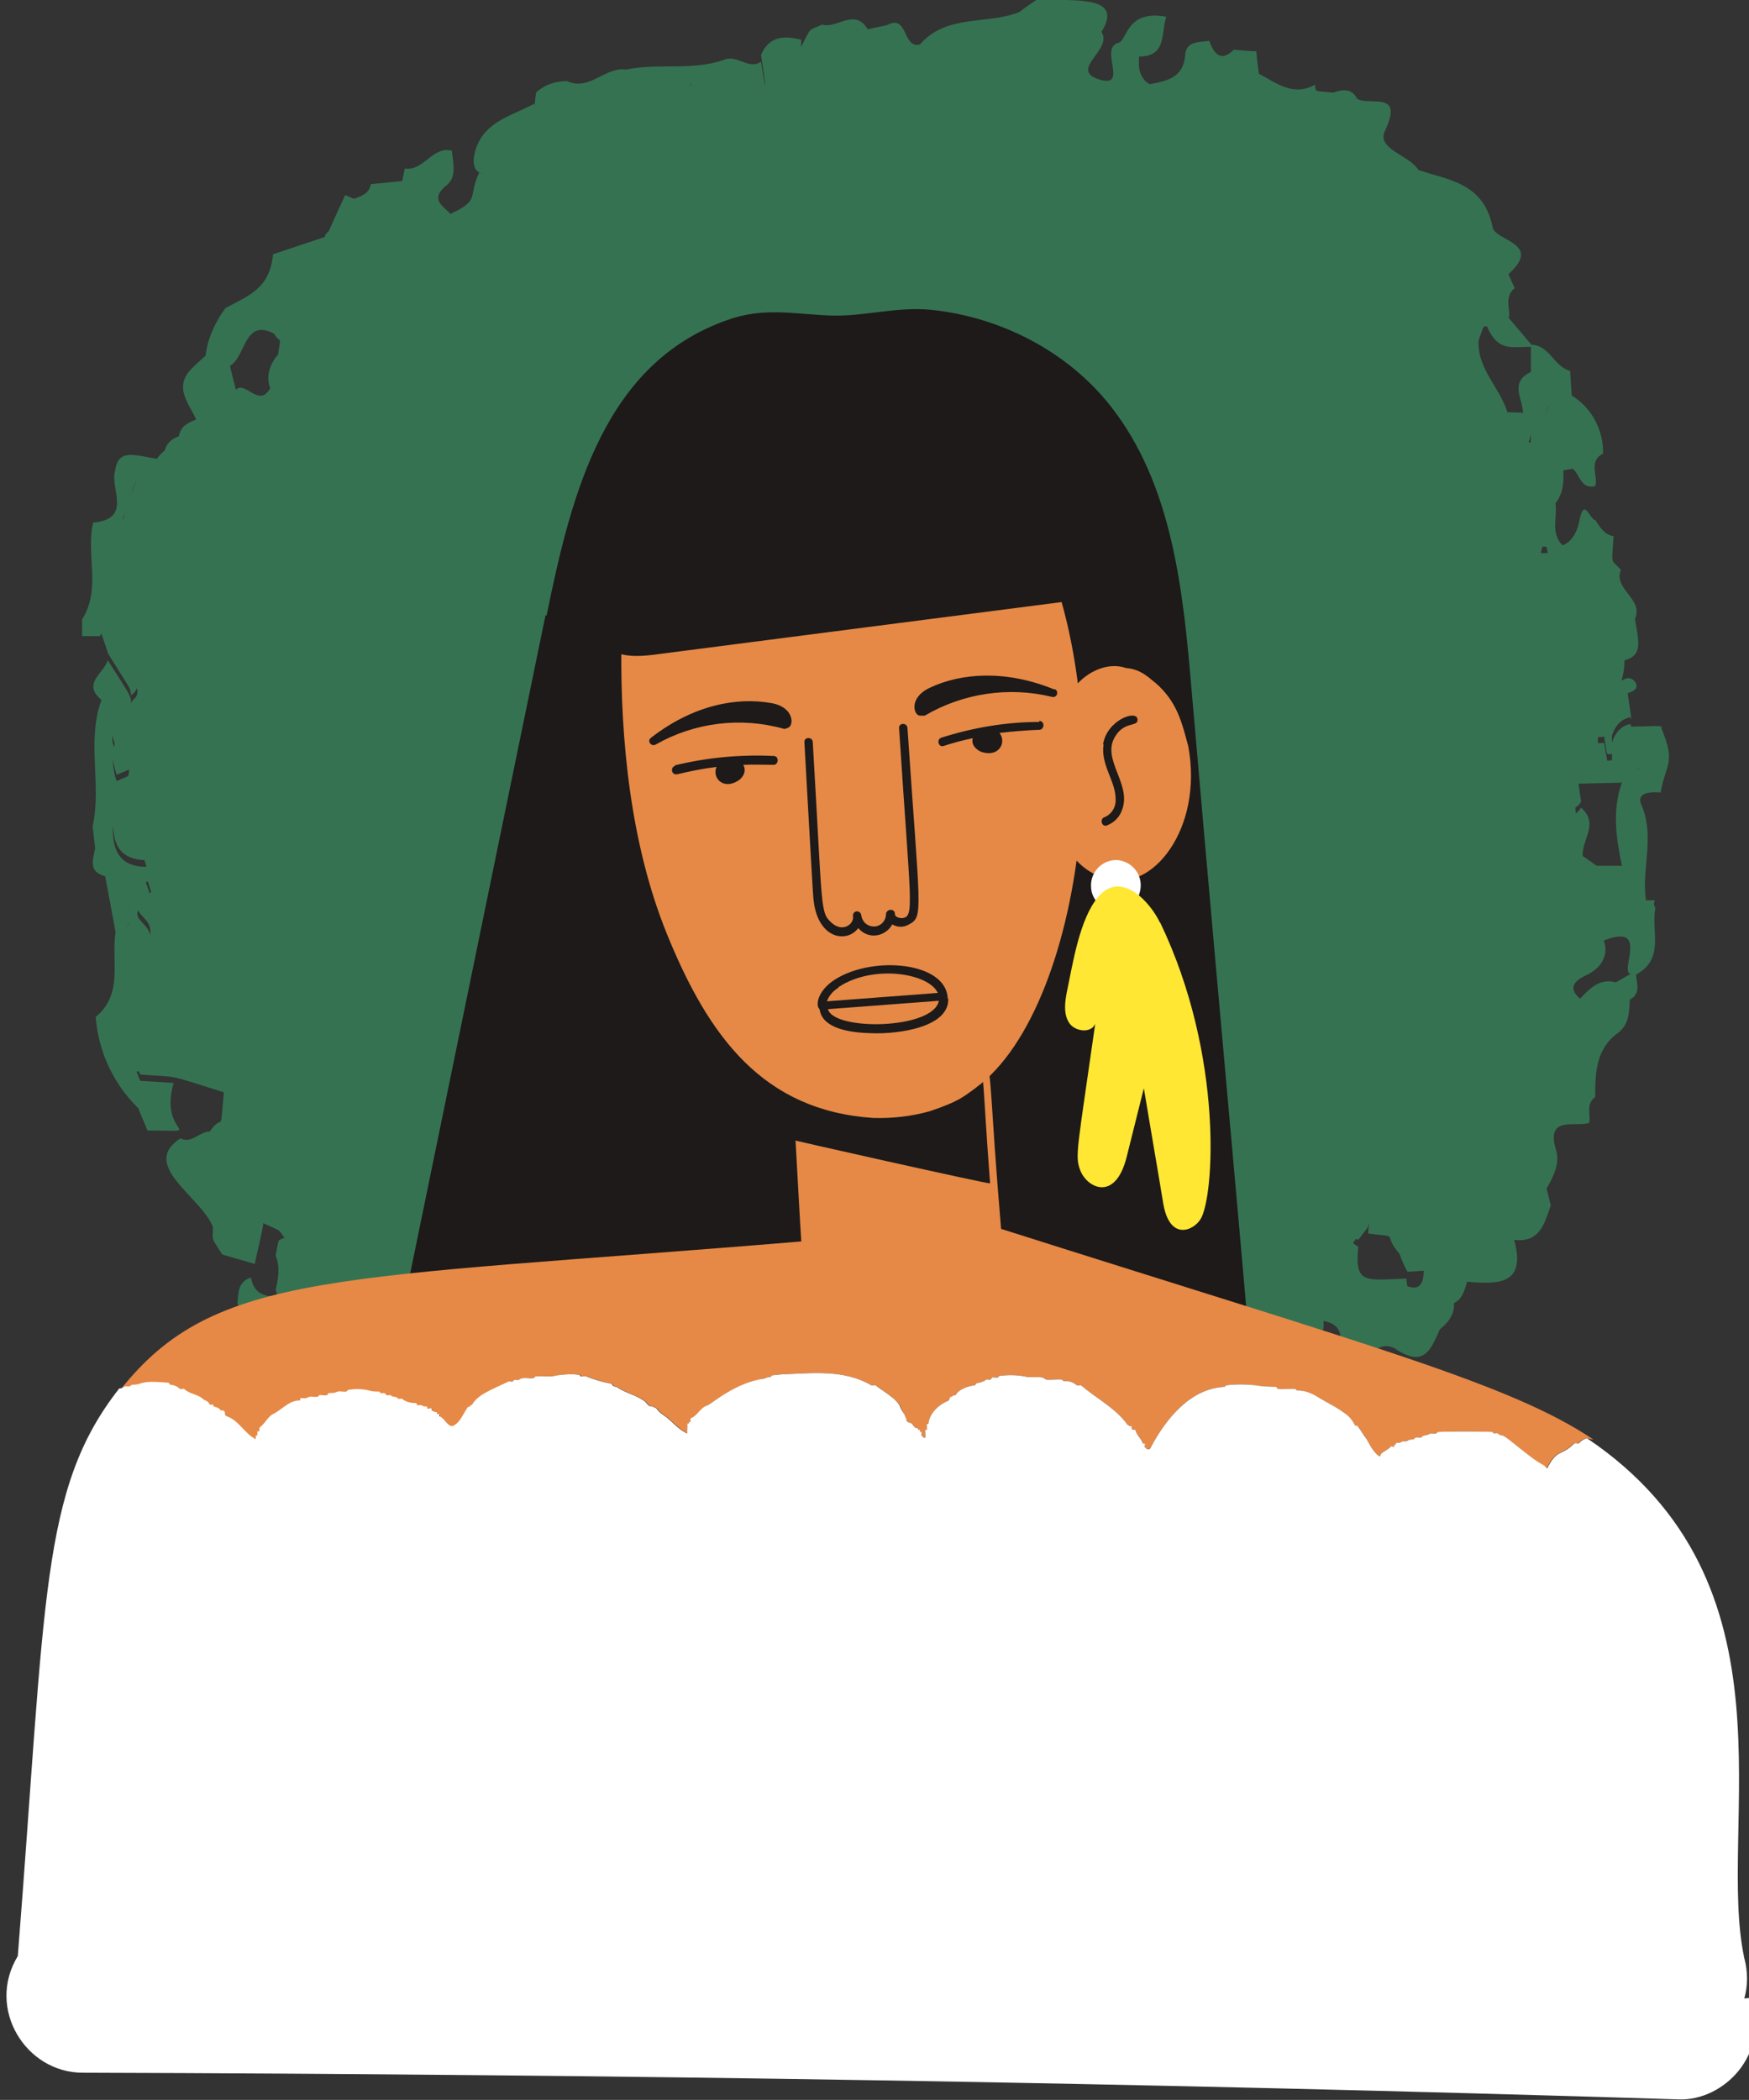
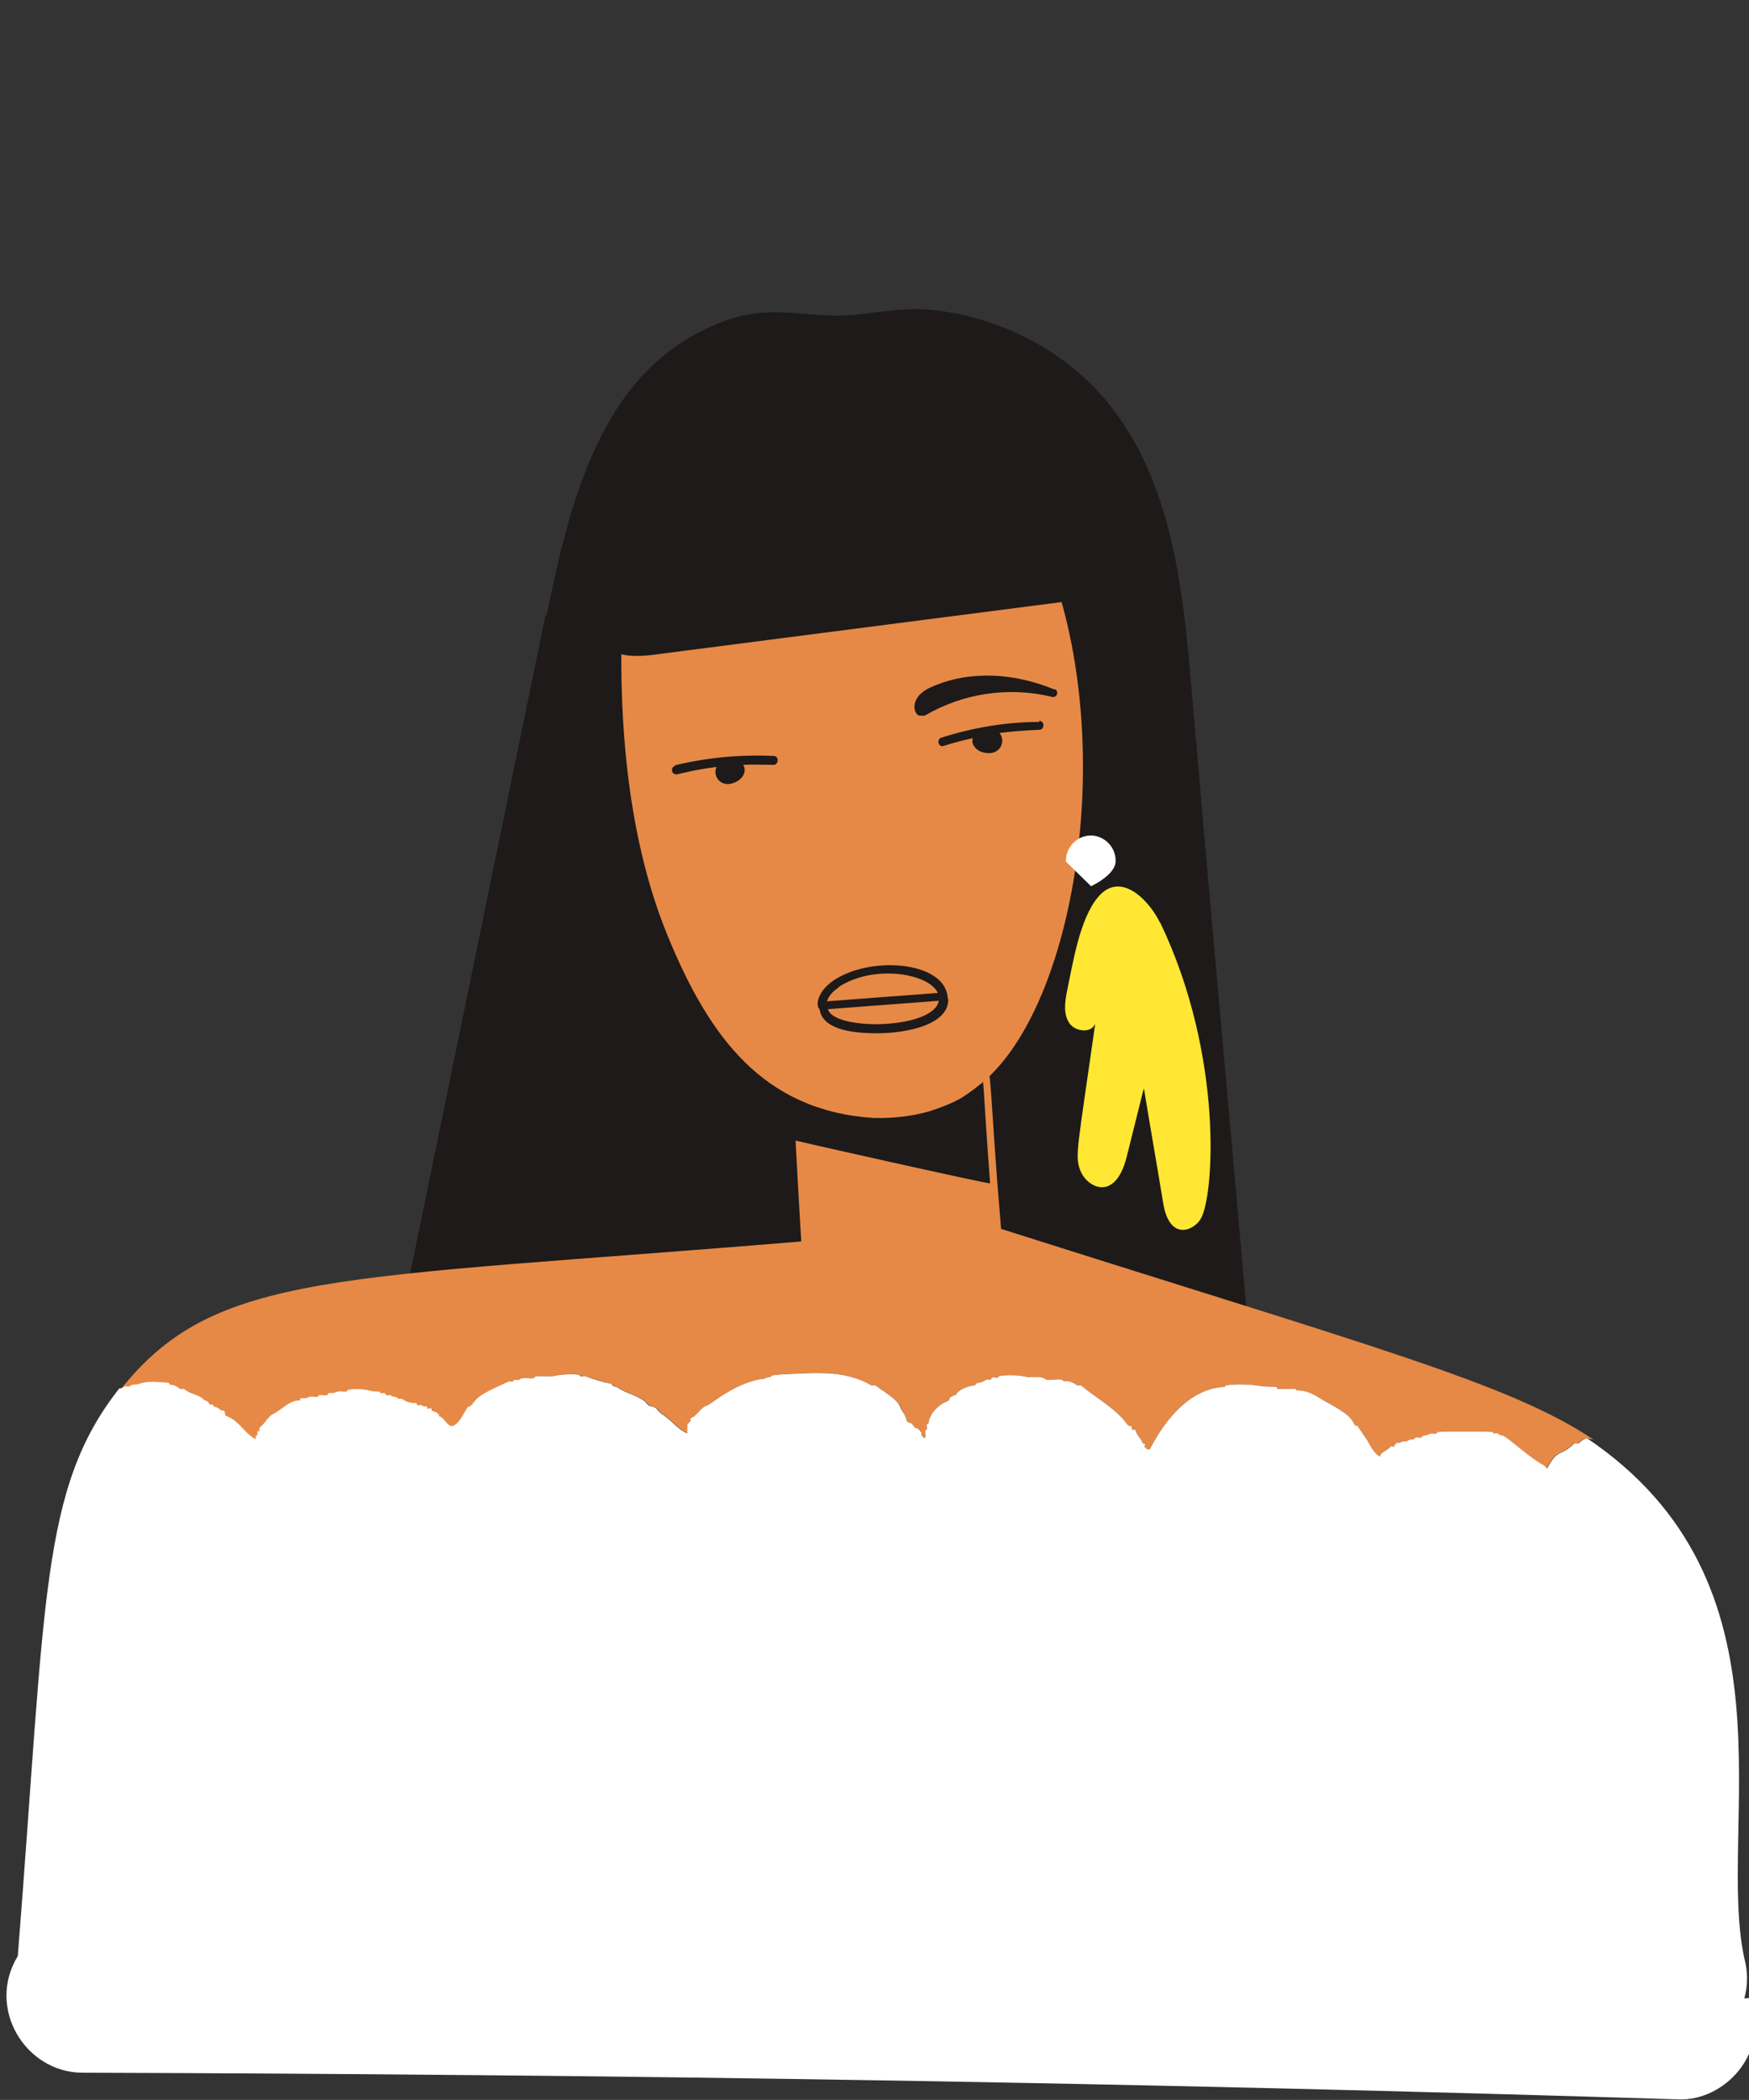
<svg xmlns="http://www.w3.org/2000/svg" id="Layer_1" viewBox="0 0 334.4 401.4">
  <rect x="0" y="0" width="334.4" height="401.4" fill="#333333" stroke="none" />
  <defs>
    <style>      .st0 {        fill: #068d67;      }      .st1 {        fill: #357252;      }      .st2 {        fill: #1d1a19;      }      .st3 {        fill: #fff;      }      .st4 {        fill: #ffe733;      }      .st5 {        fill: #e68946;      }    </style>
  </defs>
  <g>
-     <path id="Path_985" class="st1" d="M317.8,138.9c-1.1-.2-1.3-.1-5.9,0l-.2-.5c-3.8.7-3.5,5.8-3.5,2.2.6-1.8,1.6-3.1,3.5-3.5.3.6.4,1.5-.5-4.6,1.3-.4,2.4-1.1,1.2-2.4-.8-.8-1.6-.4-2.4,0,.4-1.2.6-2.6.6-3.9,3.7-.9,2.6-3.9,2-7.9,1.7-3.9-4.2-5.6-2.7-9.4-2.1-2.2-1.7-.8-1.4-6.4-1.8-.3-2.6-1.8-3.5-3.1-1,0-2.1-4.5-3,0-.8,4.3-3.3,4.9-3.3,4.8-2.3-2.4-.9-5.3-1.3-8h-1.4,1.4c1.5-1.9,1.6-4.1,1.5-6.3l1.8-.3c1.4,1.1,1.5,4,4.3,3.3.6-2-1.4-4.7,1.5-6.2.1-4.5-2.2-8.8-6-11.1-.1-1.6-.2-3.1-.3-4.7-3.1-.8-3.9-4.9-7.4-5,0,0,.5.6-4.4-5.2.7-.5-1.1-3.9,1.2-5.6-.4-.9-.8-1.8-1.2-2.7,6.6-5.9-2.4-6.3-3-8.9-1.7-8.5-8.2-9-14.2-11h0c-1.8-2.9-8.1-4-6.4-7.5,3.7-7.8-2.9-4.7-5.3-6.1-1.1-2.1-2.8-1.8-4.6-1.2-3.9-.4-3.2,0-3.5-1.5-4.1,2.3-7.3-.3-10.7-2.1-.2-1.4-.4-2.9-.5-4.3-1.4,0-2.9-.2-4.3-.3-1.7,1.7-3.4,2-4.7-1.7-1.9.3-4.4,0-4.6,2.7-.3,4.4-3.6,5-6.8,5.6q.3,1.4,0,0c-2-1.2-2.2-3.2-2-5.3h0c5.4,0,4.1-4.6,5.2-7.6-7.7-1.4-7.4,4.5-9.2,5-3.8,1,2.3,9-3.9,6.9-5.4-1.9,2.9-5.6.7-9,4.1-6.7-3.9-6.1-12.5-6.1-1.1.8-2.2,1.5-3.2,2.3-6.2,2.5-13.9.3-19,6.2-3.4.9-2.2-5.9-6.3-3.7h0c-.3.9-.7,1.7-1.1,2.6.4-.9.8-1.7,1.1-2.6-1.5.3-2.8.6-3.7.8-2.5-4.2-5.9,0-8.7-.9-2.9,1.3-2,.4-4,4.2,0,.1-.1.4,0-1.3-3.2-.8-6.1-.8-7.7,2.9,1,6.4,1.1,8.4,0,1.3-2.4,1.6-4.6-1.4-7-.4-6.1,2.2-12.6.6-18.8,1.9-4-.6-7,4.2-11.3,2.2-2.2,0-4.3.7-5.9,2.2-.4,2.5-.3,4.9-.3,2.1-4.2,2.3-9.4,3.3-11.2,8.6-1.7,5.3,2.1,4.9,2.1,4.9-.5,0-1,0-1.5-.3-2.2,4.8.3,5.2-5.5,7.9-1.1-1.4-4.2-2.7-.7-5.5,2-1.6,1.2-4.3,1-6.6-3.8-.9-5.4,4-9,3.4-.2.8-.3,1.6-.5,2.4,0,0,.2,0-6,.6-.3,1.8-1.8,2.3-3.2,2.8-.6-.2-1.1-.5-1.7-.7-1.1,2.3-2.1,4.6-3.2,7-.4.2-.6.5-.7,1-3.3,1.1-6.6,2.2-9.9,3.3-.6,6.6-4.7,7.9-9.1,10.3-2,2.7-3.4,5.8-3.8,9.1-.9.8-1.8,1.6-2.6,2.4-3.6,3.6-.6,6.6.8,9.8-1.6.6-3,1.3-3.3,3.2-1.3.4-2.4,1.4-2.7,2.7-.6.5-1.1,1-1.5,1.6-4.4-.7-7.4-2-8,2.3-1,3.4,3.4,9.2-4.2,9.9-1.4,6.1,1.6,12.7-2.1,18.5v3.2h3.4c.4-.7,0-1.2,1.6,3.4,5.3,8.5,3.8,5.8,4.4,7.9.5-.4.9-.8,1.1-1.4.4,2.2-1,1.9-1.2,3.1.2-1.5-.2-1.8-4.4-8.4-.7,2.5-5,4.4-1.2,7.6-2.9,7.9.1,16.2-1.7,24.2.2,1.4.3,2.7.5,4.1-.4,2.2-1.4,4.5,1.9,5.4.6,3,2,10.7,2,10.7-.9,5.5,1.6,11.7-3.8,16.2.5,6.6,3.4,12.8,8.1,17.4,0-.2-.4-.9,1.8,4.3,12,0,2,1.3,5-9.1l-6.4-.4s-.3-.8-.7-1.8c.6,0,.4-.1.7.6,8,.6,4.5-.2,16,3.4-.8,8.8,0,3.6-2.7,7.5-2,0-3.5,2.4-5.6,1.3-7.9,5.1,3.9,11.1,6.2,16.9,0,3-.4,1.8,1.8,5.3,2.1.6,4.1,1.2,6.2,1.8,1.5-6.6,1.7-7.6,1.6-7.8,3.9,1.8,2.7,1,4.1,2.8-1.4.6-1-.1-1.7,3.4.9,2.2.5,4.4,0,6.6.7,2,1.5,4.1,2.2,6.1,2.5-.7,3.9-1.5,4.2-3.1.3,2.4-1.1,3.5-4.2,4.3,0,0,0-.3-2.2-6.1-2.6.1-4.3-1-4.7-3.6-2.6.8-2.4,3-2.6,5,1.7,3.6,5.7,3.7,8.5,5.7,2.5,2.8,5.4,2.6,8.4.9l2.4,4.2c5.1,3.7,8.5-.3,12.3-2.6,4.8,0,4.2,0,4.1,0,4.4.8,5.4,8.1,11.3,5.9,3.8,1.1,4.9-3.1,7.7-3.9,1.6,6.1,7,9.1,12.4,9.1-1,4.4-6.5,1.3-8.4,5.4,4.9,1.2,8.1,6.3,13.9,5.3-.2.5-.4.9-.6,1.4,2.1,2.1,1.8,1.3,1.7,3.5h11c3.1-4.1,8.7-.3,12-3.6.9.2,1.8.3,2.7.3.3,2.4,3.9.8,4.2,3.3h15.8c.1-.9.2-1.8.4-2.7-4.4-.9-2.7-.1-3.8-2.5.6,0,.5,0,.7.6,3.2.6,3.5.9,4.3,0v-.9c1.1,0-.4.5,0,2.1,8.5,1.4,16.3-1,24-4.2,2.2.9,4.5,1.9,6.2-.9l2.9-1.2c2,1.4,4.2.6,6.3.4,4.8,1.1,9.7,2.4,12.8-3.2,1.4-2.3,3.2-3.6,6-2.5,1.1-.3,2.2-.6,3.2-.8.6-1.6,2.1-3,1.1-4.9-4.5,1.1-5.1-.3-4.8-2.2.2,1.2,1.4,1.8,4.8.9,2.9-6.5,2.2-5.6,2.5-4.3,2.1-.9,4.1-1,5.1,1.5,1.2,3-1.6,2.4-2.9,3.1-1.8,1-1,2.6-.7,4.1,4.3.8,8.4,0,12.5-1.2-.6-1-1.3-2-1.9-3.1-2.4-1.3-3.1-2.9-2.7-4.7,2.2-.8,4.3-1.9,6.2-3.3,1,0,2-.1,2.9-.2,4.2,2,2.9-1.1,3.2-1.5,5.3,1.1,2.2,5.4,3.1,8.2,4.3,1.5,6.7-5.4,10.7-2.8,5.4,3.6,6.7,0,8.4-3.8,1.6-1.3,2.8-2.8,2.7-5,1.7-.9,2-2.5,2.5-4.1,5.8.5,11.4.7,9-8,4.9.6,5.8-3.1,7-6.6-.3-1.1-.5-2.1-.8-3.2,1.3-2.3,2.6-4.8,1.8-7.4-2.1-6.8,4.1-4.2,6.4-5.2.2-1.7-.7-3.6,1.1-4.9,0-4.7.1-9.2,4.4-12.3,2.1-1.6,2.1-4,2.2-6.3,2.2-1.2,1.3-3.1,1.2-4.8h0c5.6-3,2.8-8.4,3.7-12.7-1-1.7,1.3-1.5-1.8-1.5-.9-6.1,1.8-12.2-.9-18.3-1-2.3,1.8-2.5,3.7-2.3,1-5.7,3-5.5.1-12.4M23.4,99.3c.3-.7.6-1.4.8-2.1-.4,1.3-.6,2.1-.8,2.1M25.1,94.3c.3-1.1.8-2.1,1.3-3.1-.5,1-.9,2.1-1.3,3.1M24.7,147c-.2,1.7.3,1.1-2.4,2.3-.5-1.4-.7-2.8-.7-4.2.1,1,.4,2,.7,3l2.4-1M21.5,140.4c.2,1.8.6,1.1.3,2.4-.3-.8-.4-1.6-.3-2.4M21.7,150.4c-.2.5-.4,1-.4,1.5,0-.5.2-1,.4-1.5M23.6,177.6c.6-.4,1-1,1.1-1.7,0,.7-.5,1.3-1.1,1.7M24.6,172.1c0,1,.1,2,0,1.3v-1.3M21.6,158c.3,0-.7,6.2,6,6.4.1.4.3.8.4,1.3-4.7,0-6.6-2.7-6.4-7.7M28.7,178.7c-.4-2.1-3.1-2.9-2.3-4.7.6,1.4,2.7,2.1,2.3,4.7M28.6,170.7l-.7-2c-.6,0-1.2.1-1.7.4.5-.2,1.1-.4,1.7-.4.5-.3.2-.7,1,1.8-.1,0-.2.2-.3.3M51.6,74.3c-2.1,3.7-4.7-1.6-6.5.2q-1.2-4.6-1.1-4.6c3-1.7,2.7-9.2,8.4-6.1,1.4,2.2,1.3,0,.8,3.8.7-.4-3.1,2.6-1.5,6.7M62.3,254.6c0-.8.5-1.4,1.1-1.9-.6.4-1,1.1-1.1,1.9M67.8,254.5c.4.5,1,.9,1.6.9-.7,0-1.3-.4-1.6-.9M72,254.7c.7-.4,1.4-.6,2.1-.6-.7,0-1.5.3-2.1.6M76.8,39.2q-.1-1.6,0,0c1.1.5,2,1.4,2.6,2.4-.6-1.1-1.5-1.9-2.6-2.4M87.4,256.1c1.1-.1,1.4-.4,2.3-1.4-.9,1-1.2,1.3-2.3,1.4M99.4,249.1c-1.3,3.9-.2,2.7-5.3,5,0,.4,0,.7-.2,1.1,0-.4,0-.7.2-1.1-.3,0-3.3-.4-3.6-.4-2-4.1-1.9-3.5,1.4-8.4,1.4-.4,7.2-3.4,7.5,3.8l3.9-1.6h0l-3.9,1.6M101.9,253c4.3,1.3,3.9,1.1,3.9,1.2-1.3-.3-2.6-.8-3.9-1.2M113,264.6c.9.9,1.4,2.2,1.5,3.4,0-1.3-.6-2.5-1.5-3.4M162.3,258.6c-1-.2-2-.7-2.6-1.5.7.8,1.6,1.3,2.6,1.5M165.5,5.5c-4.8.9-1.9.3,0,0M155.6,238.8c3.7.1,2.7.5,3.1-1.3.1,0,.3.1.4.2-1,1.8-.7,4.6,1.1,5.3,0-.1,0-.4.2,1.9,2.9.2,3.1,2,3,4-.1-1.4-.8-2.6-3-2.7-1.8,1-1.4,2.7-1.2,4.3,1.3.2,2.6.4,3.9.6-.8,4.1.2,6.9-.5,4.2-4.4.1-2.7.3-7.8-1.2-1-2.3-.3-.4,0-1.8-1.4-4.6,0-8.9.9-13.3M132.1,16c0,1.5,0,.3-.1,0h.1M177.4,275.6c-1.8,0,.6-.3,1.2-.4-.3.3-.7.4-1.2.4M206,272.8c-.3-.3-.3,0,1.6-.7-.5.4-1,.6-1.6.7M204.1,5.5c1.1-.6,2.3-.9,3.5-.7-1.2-.2-2.5,0-3.5.7M268.6,252.1c2-.7,1.7-.8,1.9-.9-.1,0,.1.2-1.9.9M269.1,245.9c-.1-.5-.2-1-.2-1.5-8,.3-9.9,1.1-9.2-6.1-.3-.2-.7-.4-1-.7.7-1,.4-.8,1-.6,2.2-2.9,1.9-2.4,1.9-2.9.3-.3,0,0,0,1.7,6.5.8,2.4-.3,6,3.9.4,1.2.9,2.3,1.5,3.4l3.1-.2c0,4.4-2.6,3-3.1,3M273.8,250.6h0c.5-.8,1.3-1.3,2.2-1.5-.9.2-1.7.7-2.2,1.5M292.6,84.7c-.6-.5-.2.2.1-1.8,0,.6,0,1.2-.1,1.8M291.3,79.1c-.3-.3,0-.2-2.8-.3h-.3c-1.4-4.7-5.8-8.3-5.5-13.7,1.1-3.1.8-2.7,1.6-2.7,2.1,4.8,4.5,3.9,8.4,3.9,0,0,0-.5,0,4.8-4.3,2-1.4,5.3-1.5,8.1M297.3,76.8c-1,.4-1.7,1.4-1.8,2.5,0-1.1.8-2.1,1.8-2.5M295.9,105.7c-1.6,0-1.4.4-1-1.2.7,0,.9-.3,1,1.2,1.2,1.2,2,1.4,2.4.9-.4.5-1.2.3-2.4-.9M310.2,170.9c-.6-1-.5-2.6-.3-4.2-.2,1.6-.3,3.2.3,4.2M306.7,140.8c.7,4,.3,3.4,1.5,3.3,0,1.5.2,1.2-.9,1.3-.2-1.1-.4-2.3-.6-3.4-1.6,0-1.1.4-1.2-1.1.4,0,.8,0,1.2-.1M302.3,153.2c-.2-1.1-.3-2.2-.5-3.4l8.3-.2c-1.9,5.3-1.1,10.6,0,15.9h-4.8c-2.9-2-2.7-1.9-2.7-1.9-.2-3.1,3.2-6.2-.3-9.2-.3.4-.6.8-1,1.1-.2-2.2-.1-.4,1-2.3M301.7,164.3c-.9,1-1.2,2.6-1.8,3.9.6-1.3.9-2.8,1.8-3.9M309,187.8c-3.1-.9-5,1.1-6.9,3.1-2.2-1.9-1.4-3.3,1.2-4.5,4.8-2.3,3.6-6.2,3.3-6.6,9.1-3.6,2.7,6.3,5.3,6.4-.3,0-.6.2-3,1.6M312.1,146.8c1.9-.5.7.9,3.4,1.2-2.6-.3-1.7-1.7-3.4-1.2" />
    <path id="Path_986" class="st0" d="M68.7,219.3h0Z" />
    <path id="Path_987" class="st0" d="M112.9,247.7h0" />
    <path id="Path_988" class="st0" d="M183.9,254h0" />
  </g>
  <g>
    <path id="Path_793" class="st2" d="M104.3,117.6c-11.2,54.3-22.3,108.6-33.5,162.8-2.2,10.6.4,14,10,16.4,40.8,9.8,82.8,13.5,124.7,10.7,12.4-.8,26.8-3.5,32.5-14.6,4.6-9.1,3-8.9-10.2-161.3-1.6-18.9-3.7-39-15.4-53.9-8.3-10.6-21.3-17.2-34.6-18.5-6.6-.6-12.9,1.4-19.3,1.1-7-.3-12.6-1.6-19.5.9-23.3,8.2-29.7,32.8-34.5,56.5" />
    <path id="Path_794" class="st5" d="M303.3,274.9c-.6.2-1.2.5-1.6,1-.2.1-.5-.1-.8,0-2.5,2.5-3.2.9-5.2,4.8-2.7-1.8-4.8-3.6-5.8-4.4-3.5-2.9-3-1.6-3.5-2.3-.2-.1-.6,0-.8,0-.1-.1-.2-.3-.3-.3-3.4-.1-6.9-.1-10.3,0-.1,0-.3.2-.4.3-.4.1-1.1-.1-1.3.1-.9.5-1,0-1.6.7-1.2,0-.9-.2-1.4.3-.4.1-.8,0-1.2.3-.1.2-.8,0-1.1.2-.4.3-.8.1-1.1.2v.3c-.4,0-.3,0-.3.4-.2.1-.7-.1-.7,0-.7.9-2,1-2,1.9-1-.3-2-2.2-2.6-3.3-.5-.9-1.2-1.6-1.8-2.6-.5,0-.4,0-.6-.3-.7-1.2-1.7-2.2-2.9-2.8-5.3-3.2-6.6-3.7-8-3.6-.1,0-.2-.3-.3-.3-1.1-.1-2.3.1-3.4,0-.1-.1-.2-.3-.3-.4-.9,0-1.8-.1-2.6-.1-2.3-.4-4.7-.5-7-.2-.1,0-.2.3-.3.3-6.5.3-11.2,6.1-14.1,11.6-.2.3-.8.5-.8.2s0-.2-.3-.2c-.1-.2.1-.6,0-.8h-.4c-.3-1-1.2-1.5-1.4-2.6h-.4c-.3,0-.4-.4-.3-.7-.8.1-1.1-.7-1.3-.9-2.4-2.9-5.6-4.5-8.4-6.9-.2-.1-.5.1-.8,0-.7-.6-1.6-.9-2.5-.8-.1,0-.3-.3-.4-.3-1-.1-2,.1-3,0-.2-.1-.4-.3-.7-.4-1.2-.2-2.3.1-3.4-.2-1.6-.3-3.2-.3-4.8-.1-.1,0-.2.2-.3.3-.3.1-.8-.1-1.1,0-.1.1-.2.3-.3.4-.2.1-.6-.1-.8,0-.6.4-1.2.6-1.9.7-.1,0-.2.3-.3.4-1.3.1-3.2.8-3.7,1.9-.4-.2-.7.6-1.1.3,0,.3-.1.7-.4.8-1.8.7-3.6,2.5-3.7,4.4h-.3c-.1.3.1.8,0,1.1h-.3c-.1.6.1,1,0,1.5-.5,0-.4,0-.4-.3h-.3c-.1-.2.1-.5,0-.8-.4,0-.3,0-.3-.4-.5,0-.4,0-.4-.3-.8.1-.9-.9-1.4-1-.9-.2-.8-.4-.8-.9-.3-.3-.3-.7-.4-.8-1-1.4-.3-1.5-2.2-3.1-1.3-1.1-2.8-2-3.3-2.4-.2-.1-.6.1-.8,0-5.3-3.1-11.3-2.3-17.1-2.1-.7.1-1.2.1-1.9.2-.1,0-.2.3-.3.3-.9,0-.5.2-1.7.4-5.3,1-9.5,4.7-10.3,5-1.5.6-1.9,2-3.3,2.5-.1,0,.1.4,0,.7h-.3c0,.4,0,.3-.2.3s0,1.3,0,1.9c-1.8-.8-2.8-2.3-4.4-3.4-.6-.4-1.1-.8-1.5-1.4-.4-.2-.8-.4-1.2-.4-.4-.1-.7-.7-1.1-1-1.7-1.2-3.3-1.4-5-2.5-.2-.2-.7-.2-1-.4,0-.1-.2-.3-.3-.4-1.7-.3-3.3-.8-4.8-1.4-.3-.1-.8.1-1.1,0,0-.1-.2-.3-.3-.3-1.4-.2-2.8-.1-4.2.1-1.4.4-2.6,0-4.1.2l-.3.3c-.9.2-2-.3-2.8.3,0,.2-.7,0-1,.1l-.3.3c-1,0,0-.3-1.9.6-1.7.8-4,1.8-5.2,3.1-.7.8-.5.9-.8.9s-.2,0-.2.2,0,.1-.4.1c-.9,1.2-1.4,2.8-2.6,3.5-1.1.8-1.7-1.2-2.9-1.6v-.4c-.5,0-.4,0-.4-.3-.4-.1-1.2-.2-1.1-.8-.2,0-.6.1-.8,0v-.3c-.4-.1-.8,0-1.1-.3-.2-.1-.6.1-.8,0,0-.1-.2-.4-.3-.4-.9,0-1.9-.2-2.6-.8-.2-.1-.4,0-.7,0-.6-.6-1-.2-1.4-.6-.3-.3-.7,0-.9,0-.4-.7-.8-.3-1.1-.4l-.3-.3c-.6,0-1.3,0-1.9-.2-1.3-.3-2.7-.3-4.1-.1,0,0-.2.3-.3.3-.7.1-1.3-.2-1.9.1-.7.3-1,.1-1.5.2,0,.1-.2.3-.3.4-.6.1-1-.1-1.5,0,0,0-.2.3-.3.3-.7.1-1.3-.2-1.8.1-.8.4-1.1,0-1.5.2v.4c-2.1-.1-3.5,1.8-5.2,2.6-1,.6-1.5,1.8-2.6,2.6,0,0,0,.4,0,.7h-.4c0,.2,0,.5,0,.8h-.3c0,.2,0,.4,0,.7-2.2-1.1-3.2-3.6-5.6-4.4-.6-.2,0-.9-.7-1.1h-.4c-.4-.5-1-.5-1.4-.8v-.3h-.7c-.3-.8-.9-.7-1.3-1.1-1-.9-2.5-.9-3.6-1.9-.2-.1-.6.1-.8,0-.5-.5-1.2-.8-1.9-.8,0-.1-.2-.3-.3-.4-1.9-.1-3.9-.4-5.5.2-1.2.4-1.2-.1-1.8.5-.3.2-.9,0-1.2.2-.2.2-.6.3-.9.3,18.2-23.1,41.3-21.1,130.3-28.5-.1-1.1-1.1-19.2-1.1-19.3-.5-10.1-.4-11.8,1.7-15.3,2-2.6,3.7-5.3,8.7-6.7,3.4-.5,24.9,3.7,26,7.1,1.2,2.3.7,5.9,2.9,31.8,71.2,22.6,97.4,29.6,113.3,40.3" />
    <path id="Path_795" class="st2" d="M189.3,226.2c-1.1,0-38.4-8.4-38.6-8.5-.5-10.1-.8-13.1,4-18.3,8.6.2,17,0,25.6-.2,3.6,1.1,6.4,2.4,6.8,3.6,1.1,2,.8,5.1,2.2,23.4" />
    <path id="Path_796" class="st3" d="M333.5,382c.7-2.5.7-5.1,0-7.7-5.4-25.1,11.2-71.6-30.1-99.4-.6.2-1.1.5-1.6,1-.2.1-.6-.1-.8,0-2.6,2.6-3.2.9-5.2,4.8-.3-.2-.5-.6-.8-.7-2.2-1.1-6.3-4.9-7.5-5.5-.3-.2-.8-.1-1.1-.5-.2-.1-.5,0-.8,0-.1-.1-.2-.3-.3-.3-3.4-.1-6.9-.1-10.3,0-.1,0-.3.2-.4.3-.4.1-1.1-.1-1.3.1-.9.5-1,0-1.6.7-1.2,0-.9-.2-1.4.3-.4.1-.8,0-1.2.3-.1.2-.8,0-1.1.2-.4.3-.8.1-1.1.2v.3c-.4,0-.3,0-.3.4-.2.1-.7-.1-.7,0-.7.9-2,1-2,1.9-1-.3-2-2.2-2.6-3.3-.6-.9-1.2-1.7-1.8-2.6h-.4c-1.1-2.1-2.1-2.6-6.7-5.2-1.3-.8-2.8-1.6-4.4-1.5-.1,0-.2-.3-.3-.3-1.1-.1-2.3.1-3.4,0-.1-.1-.2-.3-.3-.4-.9,0-1.8-.1-2.6-.1-2.3-.4-4.7-.5-7-.2-.1,0-.2.3-.3.3-6.5.3-11.2,6.1-14.1,11.6-.1.3-.5.4-.8.3,0-.4,0-.3-.3-.3-.1-.2.1-.5,0-.8h-.4c-.3-1-1.2-1.5-1.4-2.6h-.4c-.3,0-.4-.4-.3-.7-.8.1-1.1-.7-1.3-.9-2.4-2.9-5.6-4.5-8.4-6.9-.2-.1-.6.1-.8,0-.7-.6-1.6-.9-2.5-.8-.1,0-.3-.3-.4-.3-1-.1-2,.1-3,0-.2-.1-.4-.3-.7-.4-1.2-.2-2.3.1-3.4-.2-1.6-.3-3.2-.3-4.8-.1-.1,0-.2.2-.3.3-.3.1-.8-.1-1.1,0-.1.1-.2.3-.3.4-.2.1-.6-.1-.8,0-.6.4-1.2.6-1.9.7-.1,0-.2.3-.3.4-1.3.1-3.2.8-3.7,1.9-.4-.2-.7.5-1.1.3,0,.3-.1.7-.4.8-1.8.7-3.6,2.5-3.7,4.4h-.3c-.1.3.1.8,0,1.1h-.3c-.1.5.1,1,0,1.5-.5,0-.4,0-.4-.3h-.3c-.1-.2.1-.5,0-.8-.4,0-.3,0-.3-.4-.5,0-.4,0-.4-.3-.8.1-.9-.9-1.4-1-.9-.2-.8-.5-.8-.9-.3-.3-.3-.7-.4-.8-.3-.4-.6-.9-.8-1.4-.5-1.5-3.9-3.4-4.7-4.1-.2-.1-.6.1-.8,0-5.3-3.1-11.3-2.3-17.1-2.1-.7.1-1.2.1-1.9.2-.1,0-.2.3-.3.3-.4,0-.8.1-1.1.3-5.5.7-10.1,4.8-10.9,5.1-1.5.5-1.9,2-3.3,2.5-.1,0,.1.4,0,.7h-.3c0,.4,0,.3-.3.3v1.9c-1.8-.8-2.8-2.3-4.4-3.4-.6-.4-1.1-.8-1.5-1.4-.4-.2-.8-.4-1.2-.4-.4-.1-.7-.7-1.1-1-1.7-1.2-3.3-1.4-5-2.5-.2-.2-.7-.2-1-.4,0-.1-.2-.3-.3-.4-1.7-.3-3.3-.8-4.8-1.4-.3-.1-.8.1-1.1,0,0-.1-.2-.3-.3-.3-1.4-.2-2.8-.1-4.2.1-1.4.4-2.6,0-4.1.2l-.3.3c-.9.2-2-.3-2.8.3,0,.2-.7,0-1,.1l-.3.3c-.2,0-.6-.1-.8,0-3.3,1.6-5.8,2.4-7,4.5-.4,0-.3,0-.3.3h-.4c-.9,1.2-1.4,2.8-2.6,3.5-1.1.8-1.7-1.2-2.9-1.7v-.4c-.5,0-.4,0-.4-.3-.4-.1-1.2-.2-1.1-.8-.2,0-.6.1-.8,0v-.3c-.4-.1-.8,0-1.1-.3-.2-.1-.6.1-.8,0,0-.1-.2-.4-.3-.4-.9,0-1.9-.2-2.6-.8-.2-.1-.4,0-.7,0-.7-.7-1.1-.2-1.5-.7-.2-.1-.7.1-.8,0-.4-.7-.8-.3-1.1-.4l-.3-.3c-.6,0-1.3,0-1.9-.2-1.3-.3-2.7-.4-4.1-.1,0,0-.2.3-.3.3-.7.1-1.3-.2-1.9.1-.7.3-1,.1-1.5.2,0,.1-.2.3-.3.4-.6.1-1-.1-1.5,0,0,0-.2.3-.3.3-.7.1-1.3-.2-1.8.1-.8.4-1.1,0-1.5.2v.4c-2.1-.1-3.5,1.8-5.2,2.6-1,.5-1.5,1.8-2.6,2.6,0,0,0,.4,0,.7h-.4c0,.2,0,.6,0,.8h-.3c0,.2,0,.4,0,.7-2.2-1.1-3.2-3.6-5.6-4.4-.5-.2,0-.9-.7-1.1h-.4c-.4-.6-1-.6-1.4-.8v-.3h-.7c-.3-.8-.9-.7-1.3-1.1-1-.9-2.5-.9-3.6-1.9-.2-.1-.5.1-.8,0-.5-.5-1.2-.8-1.9-.8,0-.1-.2-.3-.3-.4-1.9-.1-3.9-.4-5.5.2-1.3.4-1.2-.1-1.9.5-.4.1-.9-.1-1.1.1s-.6.3-.9.3c-15.1,19.2-14,40.2-19.4,108.5-6.1,10,1.5,22.3,12.4,22.3,101.9.3,203.2,1.9,305.2,5.1,8.5.3,17.5-8.6,13.7-19.4" />
    <path id="Path_797" class="st5" d="M186.5,208c-2.4,1.7-3.1,2.5-8.7,4.4-3.5,1-7.2,1.4-10.8,1.3-21.1-1.4-31.5-15.5-39.5-35.2-6.9-17-8.9-36.9-8.7-55.1.2-21.1,1.7-18,1.8-20.2.6-27.4,50.1-45.4,73.6-8.4,21.8,34.4,13.6,97.6-7.6,113.1" />
-     <path id="Path_798" class="st5" d="M212.3,167.9c-10.7-.7-18.4-23.9-6.3-37.2,2.5-2.7,6.2-4.1,9.3-3,2.9.2,4.5,2,5.7,2.9,4.1,3.6,5,7.6,6.2,12.1,2.9,15.9-7.1,27.8-15,25.2" />
-     <path id="Path_799" class="st3" d="M208.6,169.4c0,2.6,2.2,4.7,4.8,4.7s4.6-2.1,4.7-4.7c.1-2.6-1.9-4.8-4.5-5-2.6-.1-4.8,1.9-5,4.5v.5" />
+     <path id="Path_799" class="st3" d="M208.6,169.4s4.6-2.1,4.7-4.7c.1-2.6-1.9-4.8-4.5-5-2.6-.1-4.8,1.9-5,4.5v.5" />
    <path id="Path_800" class="st4" d="M221.8,176.4c-1.9-4-7.4-10.1-11.8-5-3.6,4.2-4.9,12.9-6,18.1-.4,2-.7,4.3.4,6s4.2,2.1,5,.2c-3.4,23.9-3.9,25.2-2.9,27.9,1.2,3.4,6.7,6.3,8.9-2.4,1.1-4.4,2.2-8.8,3.3-13.2,1.2,7.3,2.5,14.7,3.7,22,1.2,7.2,5.7,5.3,7.1,3.1,2.6-3.9,4.6-31.2-7.7-56.8" />
    <path id="Path_801" class="st2" d="M211,142.3c-.6,3.9,2.3,7,2.3,10.4.1,1.5-.7,2.9-2.1,3.5-1,.3-.6,1.9.4,1.6,1.3-.5,2.4-1.5,2.9-2.9,2-5-4-9.7-1.3-14.1,1.8-3,4.3-1.8,4.3-3.2,0-2.1-5.9,0-6.6,4.7" />
-     <path id="Path_802" class="st2" d="M173.5,139.2c0-1.1-1.7-1.1-1.6,0,2.2,34.1,3,36,.6,36.3-.6,0-1.4-.2-1.4-.8,0-1.1-1.6-1-1.7,0,0,1.3-1,2.4-2.3,2.4s-2.2-.9-2.4-2c-.1-1.3-1.8-1.1-1.6.1.2,1.4-2,3.2-4.2,1.1-2.1-2-1.6-2.1-3.5-34.4,0-1.1-1.7-1.1-1.6,0,0,0,1.6,29,1.7,29.6.6,8,6.4,8.9,8.6,5.9,1.4,1.7,3.8,1.9,5.5.5.4-.3.7-.7,1-1.2,1,.6,2.2.6,3.2,0,2.8-1.5,2.1-2.1-.3-37.6" />
    <path id="Path_803" class="st2" d="M181.2,190.9c-.2-7-14.2-8.3-21.5-3.7-3.5,2.2-3.8,5.1-3,5.7.5,3.8,6,4.5,9.9,4.6,5.4.2,14.9-1.2,14.7-6.6M160.3,188.7c6.6-4.4,17.3-2.7,19,1.1l-21.2,1.6c.4-1.1,1.2-2,2.2-2.6M158.3,192.9l21.2-1.6c-1,5.5-20.1,5.8-21.2,1.6" />
    <path id="Path_804" class="st2" d="M201.6,131.8c-9.3-3.8-17.8-3.2-23.9-.3-4,1.9-3,5.3-1.8,5.3h.9c7.3-4.3,16.1-5.6,24.3-3.6.4.1.8,0,1-.5.1-.4,0-.8-.5-1" />
-     <path id="Path_805" class="st2" d="M124.5,141c8-6.2,16.3-7.8,23-6.6,4.4.8,4.3,4.3,3.2,4.7-.6.2-.6.3-.9.2-8.2-2.3-17-1.2-24.4,3-.3.2-.8.2-1.1-.2s-.2-.8.2-1.1" />
    <path id="Path_806" class="st2" d="M198.7,138c-6.4,0-12.7,1.1-18.7,3-1,.3-.6,1.9.4,1.6,1.8-.6,3.7-1.1,5.6-1.5-.4,1.2.7,2.4,1.9,2.7,3.1.9,4.6-1.9,3.2-3.7,2.5-.3,5.1-.5,7.6-.6.5,0,.8-.4.8-.9s-.4-.8-.8-.8" />
    <path id="Path_807" class="st2" d="M129,146.3c6.2-1.5,12.5-2.1,18.9-1.8,1.1,0,1,1.7,0,1.7-1.9,0-3.9-.1-5.8,0,.7,1.1,0,2.5-1.1,3.1-2.8,1.7-4.9-.7-4-2.7-2.5.3-5,.8-7.5,1.4-.4.1-.9-.1-1-.6-.1-.4.1-.9.6-1h0" />
    <path id="Path_808" class="st2" d="M205.3,114.7c-7.2-25.7-14.9-43-41.7-46.5-24.1-3.2-42.9,7.2-47.8,32.7-1.1,5.4-3.5,15.8-1,21,2.4,5,9.3,3.3,13.7,2.8,16.1-2.1,17.9-2.3,76.7-9.9" />
  </g>
</svg>